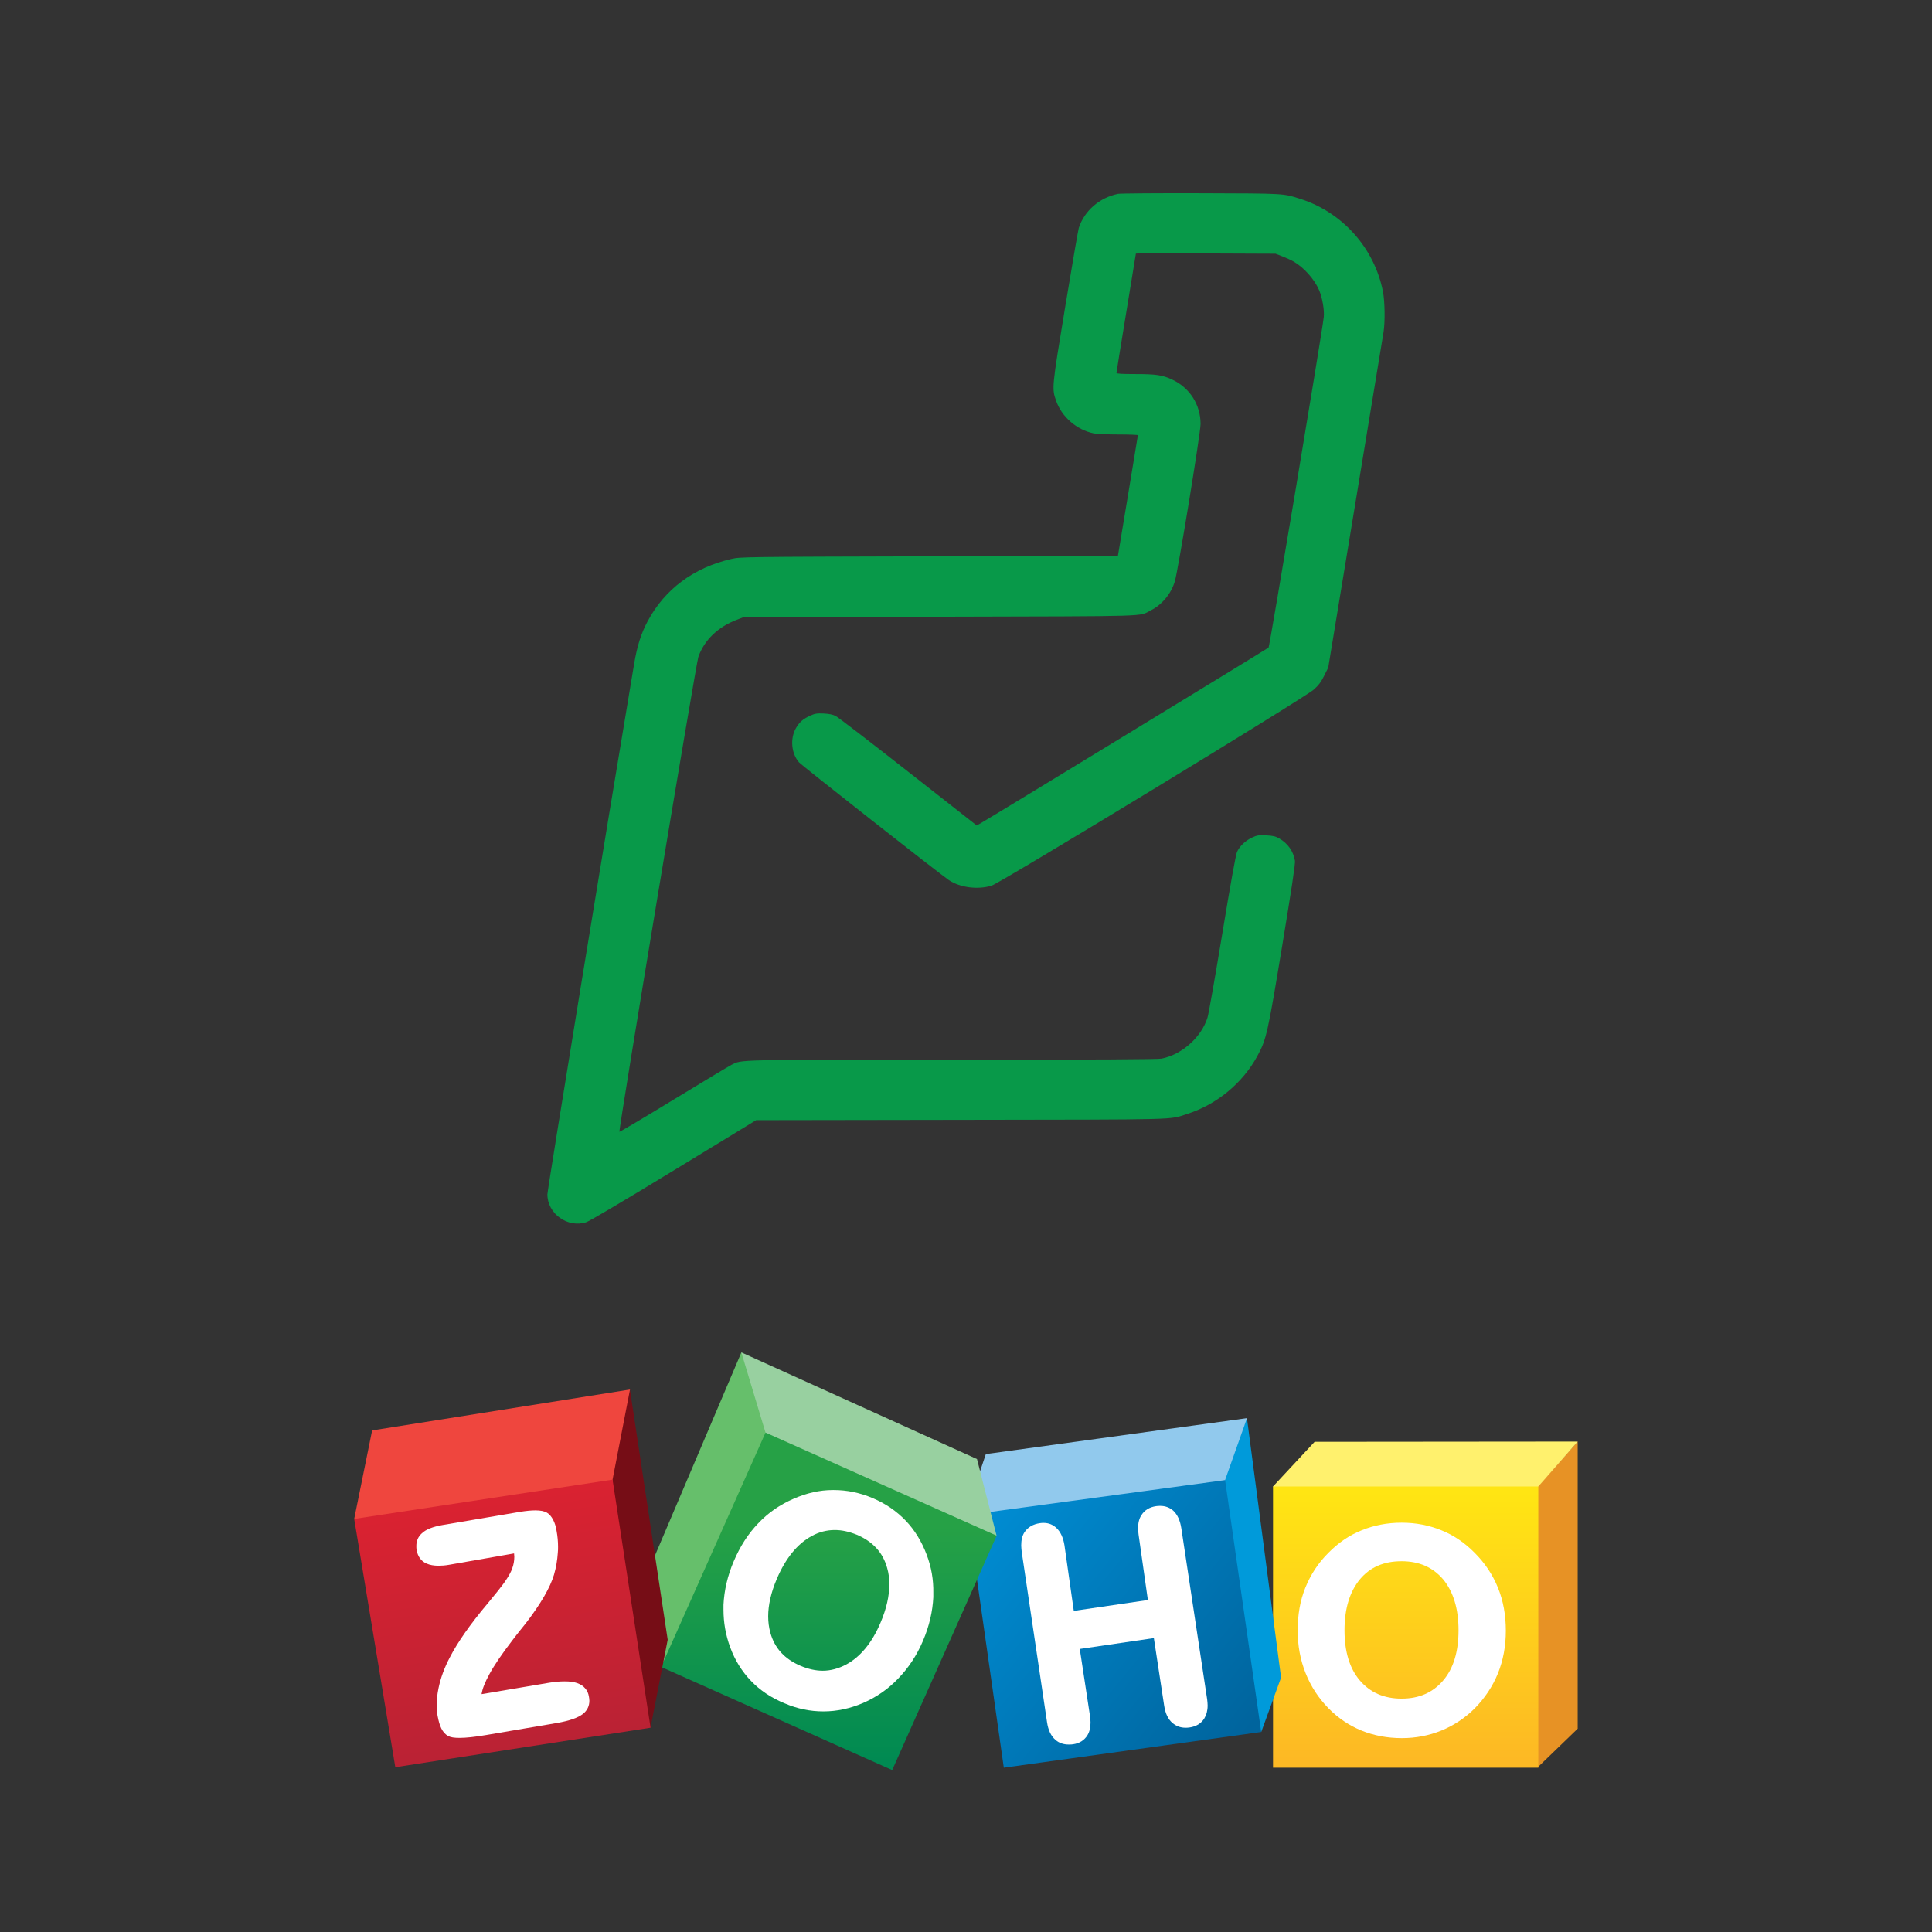
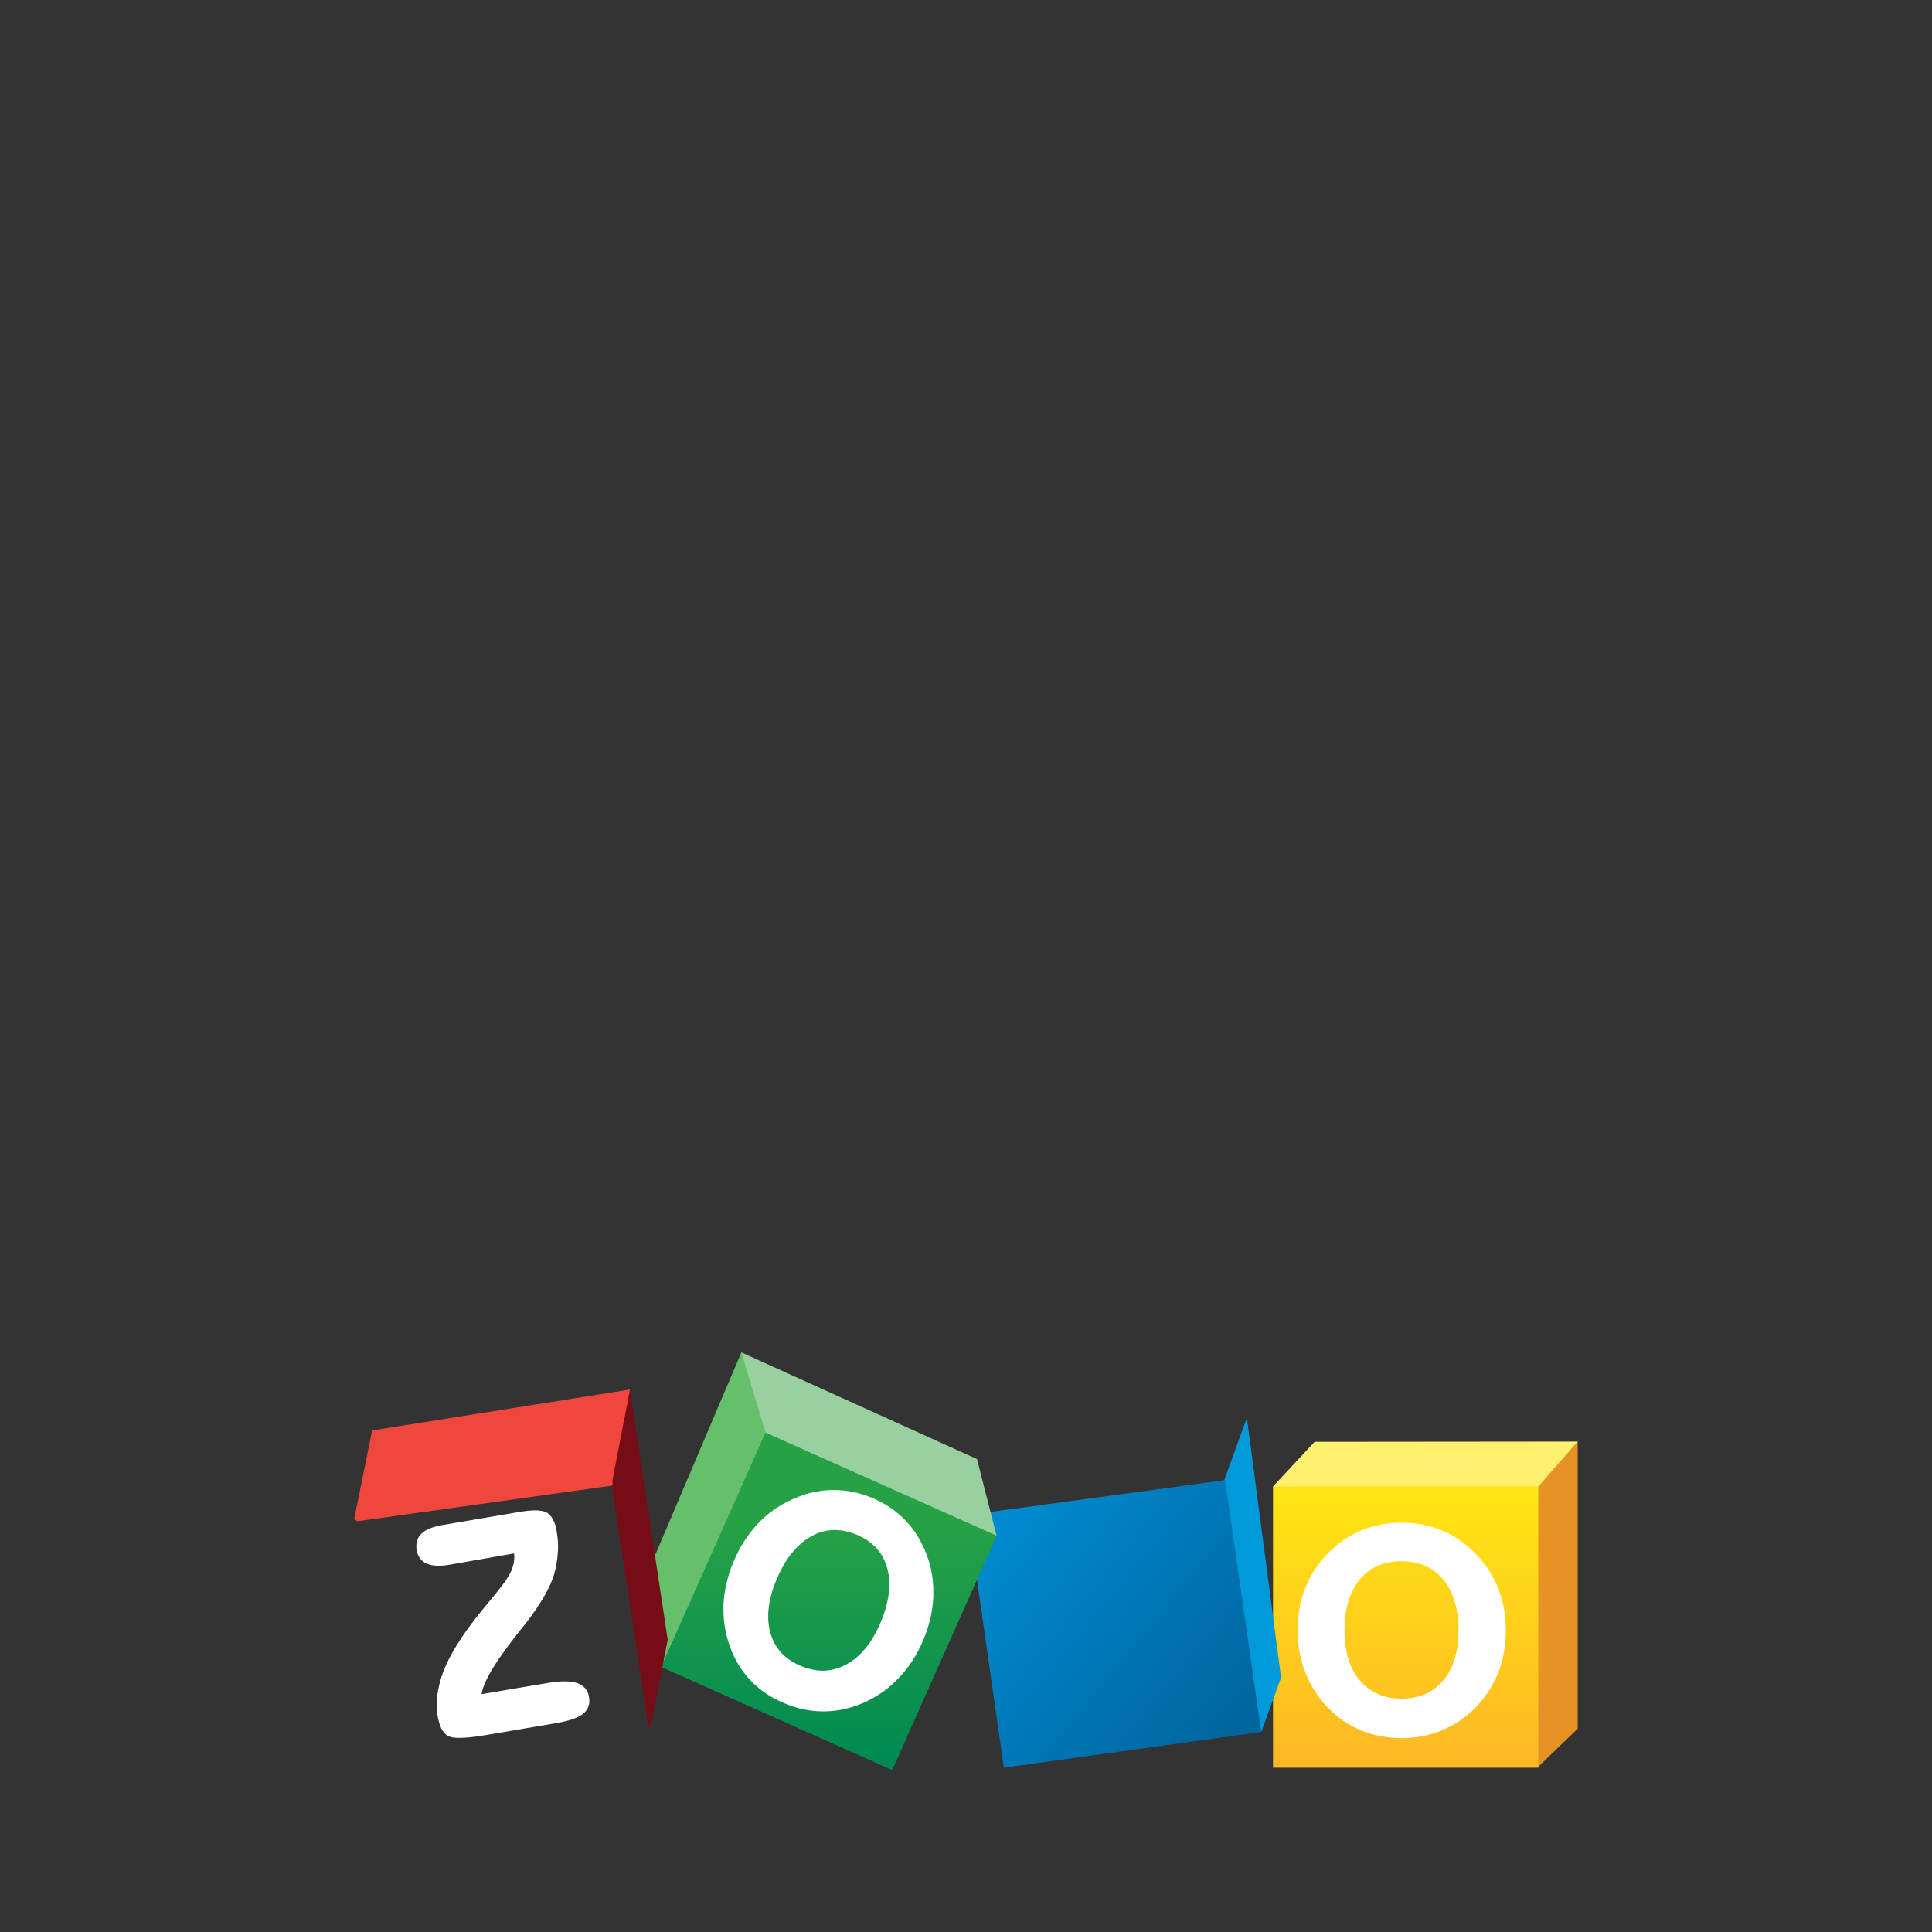
<svg xmlns="http://www.w3.org/2000/svg" width="72" height="72" viewBox="0 0 72 72" fill="none">
  <rect x="0" y="0" width="72" height="72" fill="#333333" stroke="none" />
-   <path fill-rule="evenodd" clip-rule="evenodd" d="M41.664 7.224C40.97 7.369 40.41 7.857 40.202 8.499C40.179 8.572 39.952 9.889 39.698 11.426C39.197 14.459 39.195 14.472 39.357 14.934C39.568 15.538 40.124 16.019 40.76 16.15C40.871 16.173 41.288 16.191 41.685 16.191C42.082 16.191 42.407 16.204 42.406 16.219C42.406 16.235 42.238 17.252 42.033 18.48L41.662 20.712L34.627 20.733C27.64 20.752 27.591 20.753 27.25 20.832C25.855 21.154 24.776 21.956 24.139 23.146C23.889 23.613 23.745 24.067 23.63 24.752C22.625 30.731 20.4 44.335 20.4 44.508C20.398 45.233 21.161 45.778 21.854 45.546C21.978 45.504 23.316 44.712 25.122 43.61L28.18 41.745L35.818 41.733C44.169 41.721 43.536 41.737 44.238 41.515C45.34 41.166 46.311 40.365 46.86 39.351C47.196 38.73 47.242 38.527 47.783 35.252C48.138 33.106 48.276 32.188 48.259 32.081C48.201 31.724 47.997 31.434 47.673 31.246C47.539 31.168 47.442 31.145 47.191 31.132C46.916 31.118 46.851 31.127 46.67 31.209C46.418 31.322 46.198 31.531 46.1 31.749C46.053 31.853 45.859 32.931 45.552 34.791C45.29 36.376 45.043 37.782 45.002 37.916C44.778 38.647 44.054 39.297 43.292 39.451C43.151 39.48 40.826 39.492 35.494 39.492C27.297 39.493 27.659 39.485 27.258 39.684C27.17 39.728 26.199 40.312 25.101 40.981C24.003 41.651 23.095 42.189 23.084 42.178C23.043 42.138 25.936 24.737 26.026 24.48C26.244 23.858 26.751 23.368 27.45 23.1L27.707 23.001L35.048 22.983C43.108 22.962 42.416 22.983 42.887 22.746C43.305 22.536 43.642 22.13 43.781 21.671C43.905 21.26 44.742 16.141 44.742 15.797C44.741 15.084 44.339 14.453 43.693 14.15C43.322 13.975 43.084 13.94 42.286 13.94C41.817 13.94 41.607 13.927 41.607 13.899C41.607 13.876 41.77 12.869 41.969 11.661C42.168 10.453 42.331 9.458 42.331 9.45C42.331 9.441 43.502 9.439 44.934 9.445L47.536 9.456L47.789 9.553C47.928 9.606 48.118 9.694 48.211 9.748C48.592 9.967 48.981 10.403 49.157 10.807C49.278 11.084 49.361 11.559 49.333 11.817C49.275 12.368 47.316 24.094 47.276 24.133C47.231 24.176 36.785 30.55 36.533 30.688L36.398 30.762L33.845 28.759C32.441 27.657 31.223 26.721 31.139 26.68C31.038 26.629 30.889 26.599 30.694 26.59C30.445 26.579 30.37 26.591 30.198 26.669C29.923 26.793 29.784 26.917 29.654 27.151C29.44 27.537 29.494 28.09 29.777 28.41C29.887 28.535 35.049 32.592 35.365 32.802C35.782 33.079 36.445 33.163 36.955 33.005C37.288 32.902 48.596 26.021 48.956 25.702C49.14 25.54 49.229 25.422 49.347 25.185L49.5 24.877L50.509 18.761C51.063 15.398 51.536 12.527 51.56 12.383C51.621 12.006 51.611 11.236 51.54 10.873C51.227 9.258 50.036 7.916 48.47 7.415C47.81 7.204 47.922 7.211 44.753 7.201C43.138 7.196 41.748 7.207 41.664 7.224Z" fill="#089949" />
  <g clip-path="url(#clip0_8991_258633)">
    <path d="M58.796 53.723V64.422L57.3 65.868V55.397L58.796 53.723Z" fill="#E79225" />
    <path d="M48.992 53.732L47.442 55.397L47.522 55.503L57.239 55.468L57.328 55.397L58.798 53.723L48.992 53.732Z" fill="#FFF16D" />
    <path d="M57.328 55.397H47.442V65.877H57.328V55.397Z" fill="url(#paint0_linear_8991_258633)" />
    <path d="M55.824 59.169C55.628 58.685 55.334 58.244 54.952 57.865C54.586 57.495 54.177 57.213 53.714 57.028C53.259 56.843 52.769 56.746 52.235 56.746C51.701 56.746 51.202 56.843 50.748 57.028C50.285 57.213 49.875 57.495 49.51 57.865C49.127 58.244 48.842 58.685 48.646 59.169C48.45 59.654 48.361 60.183 48.361 60.765C48.361 61.329 48.459 61.858 48.655 62.351C48.851 62.845 49.136 63.285 49.519 63.673C49.875 64.034 50.285 64.308 50.739 64.493C51.193 64.678 51.701 64.775 52.244 64.775C52.769 64.775 53.259 64.678 53.714 64.493C54.168 64.308 54.586 64.034 54.952 63.673C55.334 63.285 55.628 62.845 55.824 62.36C56.02 61.875 56.118 61.338 56.118 60.773C56.118 60.183 56.02 59.654 55.824 59.169ZM53.785 62.624C53.402 63.074 52.894 63.303 52.235 63.303C51.576 63.303 51.059 63.074 50.676 62.624C50.294 62.175 50.106 61.549 50.106 60.756C50.106 59.945 50.302 59.319 50.676 58.861C51.059 58.403 51.567 58.182 52.235 58.182C52.894 58.182 53.402 58.411 53.785 58.861C54.159 59.319 54.355 59.945 54.355 60.756C54.355 61.549 54.168 62.175 53.785 62.624Z" fill="white" />
    <path d="M46.477 52.85V52.903L47.742 62.519L47.003 64.546L46.905 64.475L45.605 55.256L45.632 55.133L46.442 52.903L46.477 52.85Z" fill="#009ADA" />
-     <path d="M36.739 54.19L46.473 52.85L45.654 55.159L45.538 55.283L36.436 56.605L36.481 54.956L36.739 54.19Z" fill="#91C9ED" />
    <path d="M45.656 55.159L47.001 64.546L37.409 65.877L36.117 56.807L36.678 56.376L45.656 55.159Z" fill="url(#paint1_linear_8991_258633)" />
-     <path d="M44.025 56.957C43.98 56.666 43.883 56.446 43.722 56.296C43.589 56.182 43.428 56.12 43.241 56.12C43.197 56.12 43.143 56.12 43.09 56.129C42.84 56.164 42.654 56.279 42.538 56.464C42.449 56.596 42.413 56.763 42.413 56.957C42.413 57.028 42.422 57.107 42.431 57.186L42.778 59.628L40.017 60.033L39.67 57.592C39.625 57.31 39.527 57.089 39.367 56.94C39.233 56.816 39.073 56.754 38.895 56.754C38.85 56.754 38.806 56.754 38.761 56.763C38.503 56.798 38.307 56.913 38.182 57.098C38.093 57.23 38.058 57.398 38.058 57.592C38.058 57.662 38.067 57.742 38.076 57.83L39.02 64.184C39.064 64.475 39.162 64.695 39.34 64.845C39.474 64.96 39.634 65.013 39.83 65.013C39.884 65.013 39.937 65.013 39.99 65.004C40.231 64.969 40.409 64.854 40.525 64.669C40.605 64.537 40.641 64.378 40.641 64.193C40.641 64.123 40.632 64.043 40.623 63.964L40.24 61.452L43.001 61.047L43.384 63.559C43.428 63.849 43.526 64.07 43.696 64.211C43.829 64.325 43.989 64.387 44.176 64.387C44.221 64.387 44.274 64.387 44.328 64.378C44.577 64.343 44.764 64.228 44.88 64.043C44.96 63.911 45.005 63.752 45.005 63.559C45.005 63.488 44.996 63.409 44.987 63.329L44.025 56.957Z" fill="white" />
    <path d="M27.629 50.4L24.164 58.544L24.636 62.122L24.663 62.113L28.555 53.45L28.537 53.264L27.7 50.515L27.629 50.4Z" fill="#66BF6B" />
    <path d="M27.628 50.4L28.528 53.388L28.546 53.45L37.113 57.248L37.14 57.23L36.41 54.375L27.628 50.4Z" fill="#98D0A0" />
    <path d="M28.529 53.388L37.142 57.23L33.25 65.965L24.637 62.122L28.529 53.388Z" fill="url(#paint2_linear_8991_258633)" />
    <path d="M34.533 57.935C34.346 57.442 34.087 57.019 33.749 56.666C33.41 56.314 33.001 56.032 32.52 55.829C32.039 55.626 31.558 55.529 31.068 55.529H31.041C30.543 55.529 30.053 55.644 29.572 55.855C29.064 56.076 28.628 56.376 28.254 56.772C27.88 57.16 27.577 57.636 27.345 58.182C27.114 58.72 26.989 59.266 26.962 59.804V59.989C26.962 60.465 27.043 60.932 27.212 61.39C27.39 61.875 27.648 62.289 27.987 62.642C28.325 62.995 28.744 63.276 29.242 63.479C29.714 63.682 30.195 63.779 30.685 63.779H30.694C31.184 63.779 31.674 63.673 32.155 63.47C32.662 63.25 33.108 62.942 33.482 62.545C33.856 62.157 34.168 61.69 34.399 61.144C34.631 60.597 34.755 60.06 34.782 59.522V59.363C34.791 58.879 34.711 58.403 34.533 57.935ZM32.814 60.474C32.493 61.232 32.057 61.752 31.531 62.034C31.246 62.184 30.952 62.263 30.659 62.263C30.4 62.263 30.124 62.201 29.848 62.087C29.242 61.831 28.868 61.426 28.708 60.844C28.655 60.65 28.628 60.447 28.628 60.236C28.628 59.813 28.735 59.346 28.948 58.843C29.278 58.068 29.714 57.539 30.24 57.248C30.525 57.089 30.819 57.019 31.113 57.019C31.38 57.019 31.647 57.081 31.932 57.195C32.529 57.451 32.903 57.856 33.063 58.438C33.117 58.623 33.143 58.826 33.143 59.037C33.143 59.478 33.036 59.954 32.814 60.474Z" fill="white" />
    <path d="M23.476 51.784L24.883 61.108L24.242 64.387L24.153 64.272L22.781 55.265V55.089L23.387 51.942L23.476 51.784Z" fill="#760D16" />
    <path d="M13.2 56.605L13.868 53.308L23.478 51.784L22.828 55.142V55.362L13.316 56.693L13.2 56.605Z" fill="#EF463E" />
-     <path d="M22.828 55.142L24.244 64.387L14.732 65.859L13.2 56.605L22.828 55.142Z" fill="url(#paint3_linear_8991_258633)" />
    <path d="M21.803 62.915C21.732 62.827 21.625 62.765 21.501 62.721C21.376 62.677 21.224 62.66 21.038 62.66C20.868 62.66 20.672 62.677 20.459 62.712L17.947 63.136C17.974 62.942 18.072 62.695 18.241 62.386C18.428 62.043 18.713 61.628 19.078 61.152C19.203 60.985 19.301 60.862 19.372 60.773C19.417 60.712 19.488 60.632 19.577 60.518C20.156 59.769 20.503 59.161 20.646 58.685C20.726 58.411 20.77 58.138 20.788 57.865C20.797 57.786 20.797 57.715 20.797 57.645C20.797 57.451 20.779 57.257 20.744 57.063C20.717 56.887 20.672 56.746 20.61 56.631C20.548 56.517 20.476 56.428 20.387 56.376C20.289 56.314 20.138 56.287 19.951 56.287C19.799 56.287 19.613 56.305 19.39 56.34L16.486 56.834C16.139 56.895 15.872 56.992 15.712 57.151C15.578 57.275 15.516 57.433 15.516 57.609C15.516 57.654 15.516 57.706 15.524 57.759C15.569 58.006 15.694 58.182 15.899 58.27C16.023 58.323 16.166 58.35 16.344 58.35C16.46 58.35 16.593 58.341 16.736 58.315L19.158 57.891C19.158 57.935 19.167 57.98 19.167 58.015C19.167 58.165 19.14 58.315 19.087 58.456C19.016 58.658 18.838 58.94 18.544 59.302C18.464 59.398 18.339 59.557 18.17 59.76C17.511 60.544 17.047 61.214 16.762 61.769C16.558 62.157 16.424 62.527 16.344 62.906C16.299 63.127 16.273 63.329 16.273 63.532C16.273 63.673 16.282 63.814 16.308 63.946C16.344 64.14 16.388 64.299 16.451 64.422C16.513 64.546 16.602 64.643 16.7 64.695C16.798 64.748 16.932 64.766 17.128 64.766C17.368 64.766 17.698 64.731 18.116 64.66L20.753 64.211C21.216 64.131 21.545 64.017 21.732 63.867C21.884 63.744 21.964 63.576 21.964 63.382C21.964 63.329 21.955 63.276 21.946 63.224C21.928 63.109 21.884 63.003 21.803 62.915Z" fill="white" />
  </g>
  <defs>
    <linearGradient id="paint0_linear_8991_258633" x1="52.385" y1="55.547" x2="52.385" y2="65.56" gradientUnits="userSpaceOnUse">
      <stop offset="0.006" stop-color="#FFE513" />
      <stop offset="1" stop-color="#FDB924" />
    </linearGradient>
    <linearGradient id="paint1_linear_8991_258633" x1="36.608" y1="56.605" x2="46.409" y2="64.638" gradientUnits="userSpaceOnUse">
      <stop offset="0.006" stop-color="#008CD2" />
      <stop offset="1" stop-color="#00649D" />
    </linearGradient>
    <linearGradient id="paint2_linear_8991_258633" x1="30.89" y1="56.882" x2="30.89" y2="65.654" gradientUnits="userSpaceOnUse">
      <stop stop-color="#26A146" />
      <stop offset="1" stop-color="#008A52" />
    </linearGradient>
    <linearGradient id="paint3_linear_8991_258633" x1="18.03" y1="56.021" x2="19.468" y2="65.144" gradientUnits="userSpaceOnUse">
      <stop stop-color="#D92231" />
      <stop offset="1" stop-color="#BA2234" />
    </linearGradient>
    <clipPath id="clip0_8991_258633">
      <rect width="45.6" height="15.6" fill="white" transform="translate(13.2 50.4)" />
    </clipPath>
  </defs>
</svg>